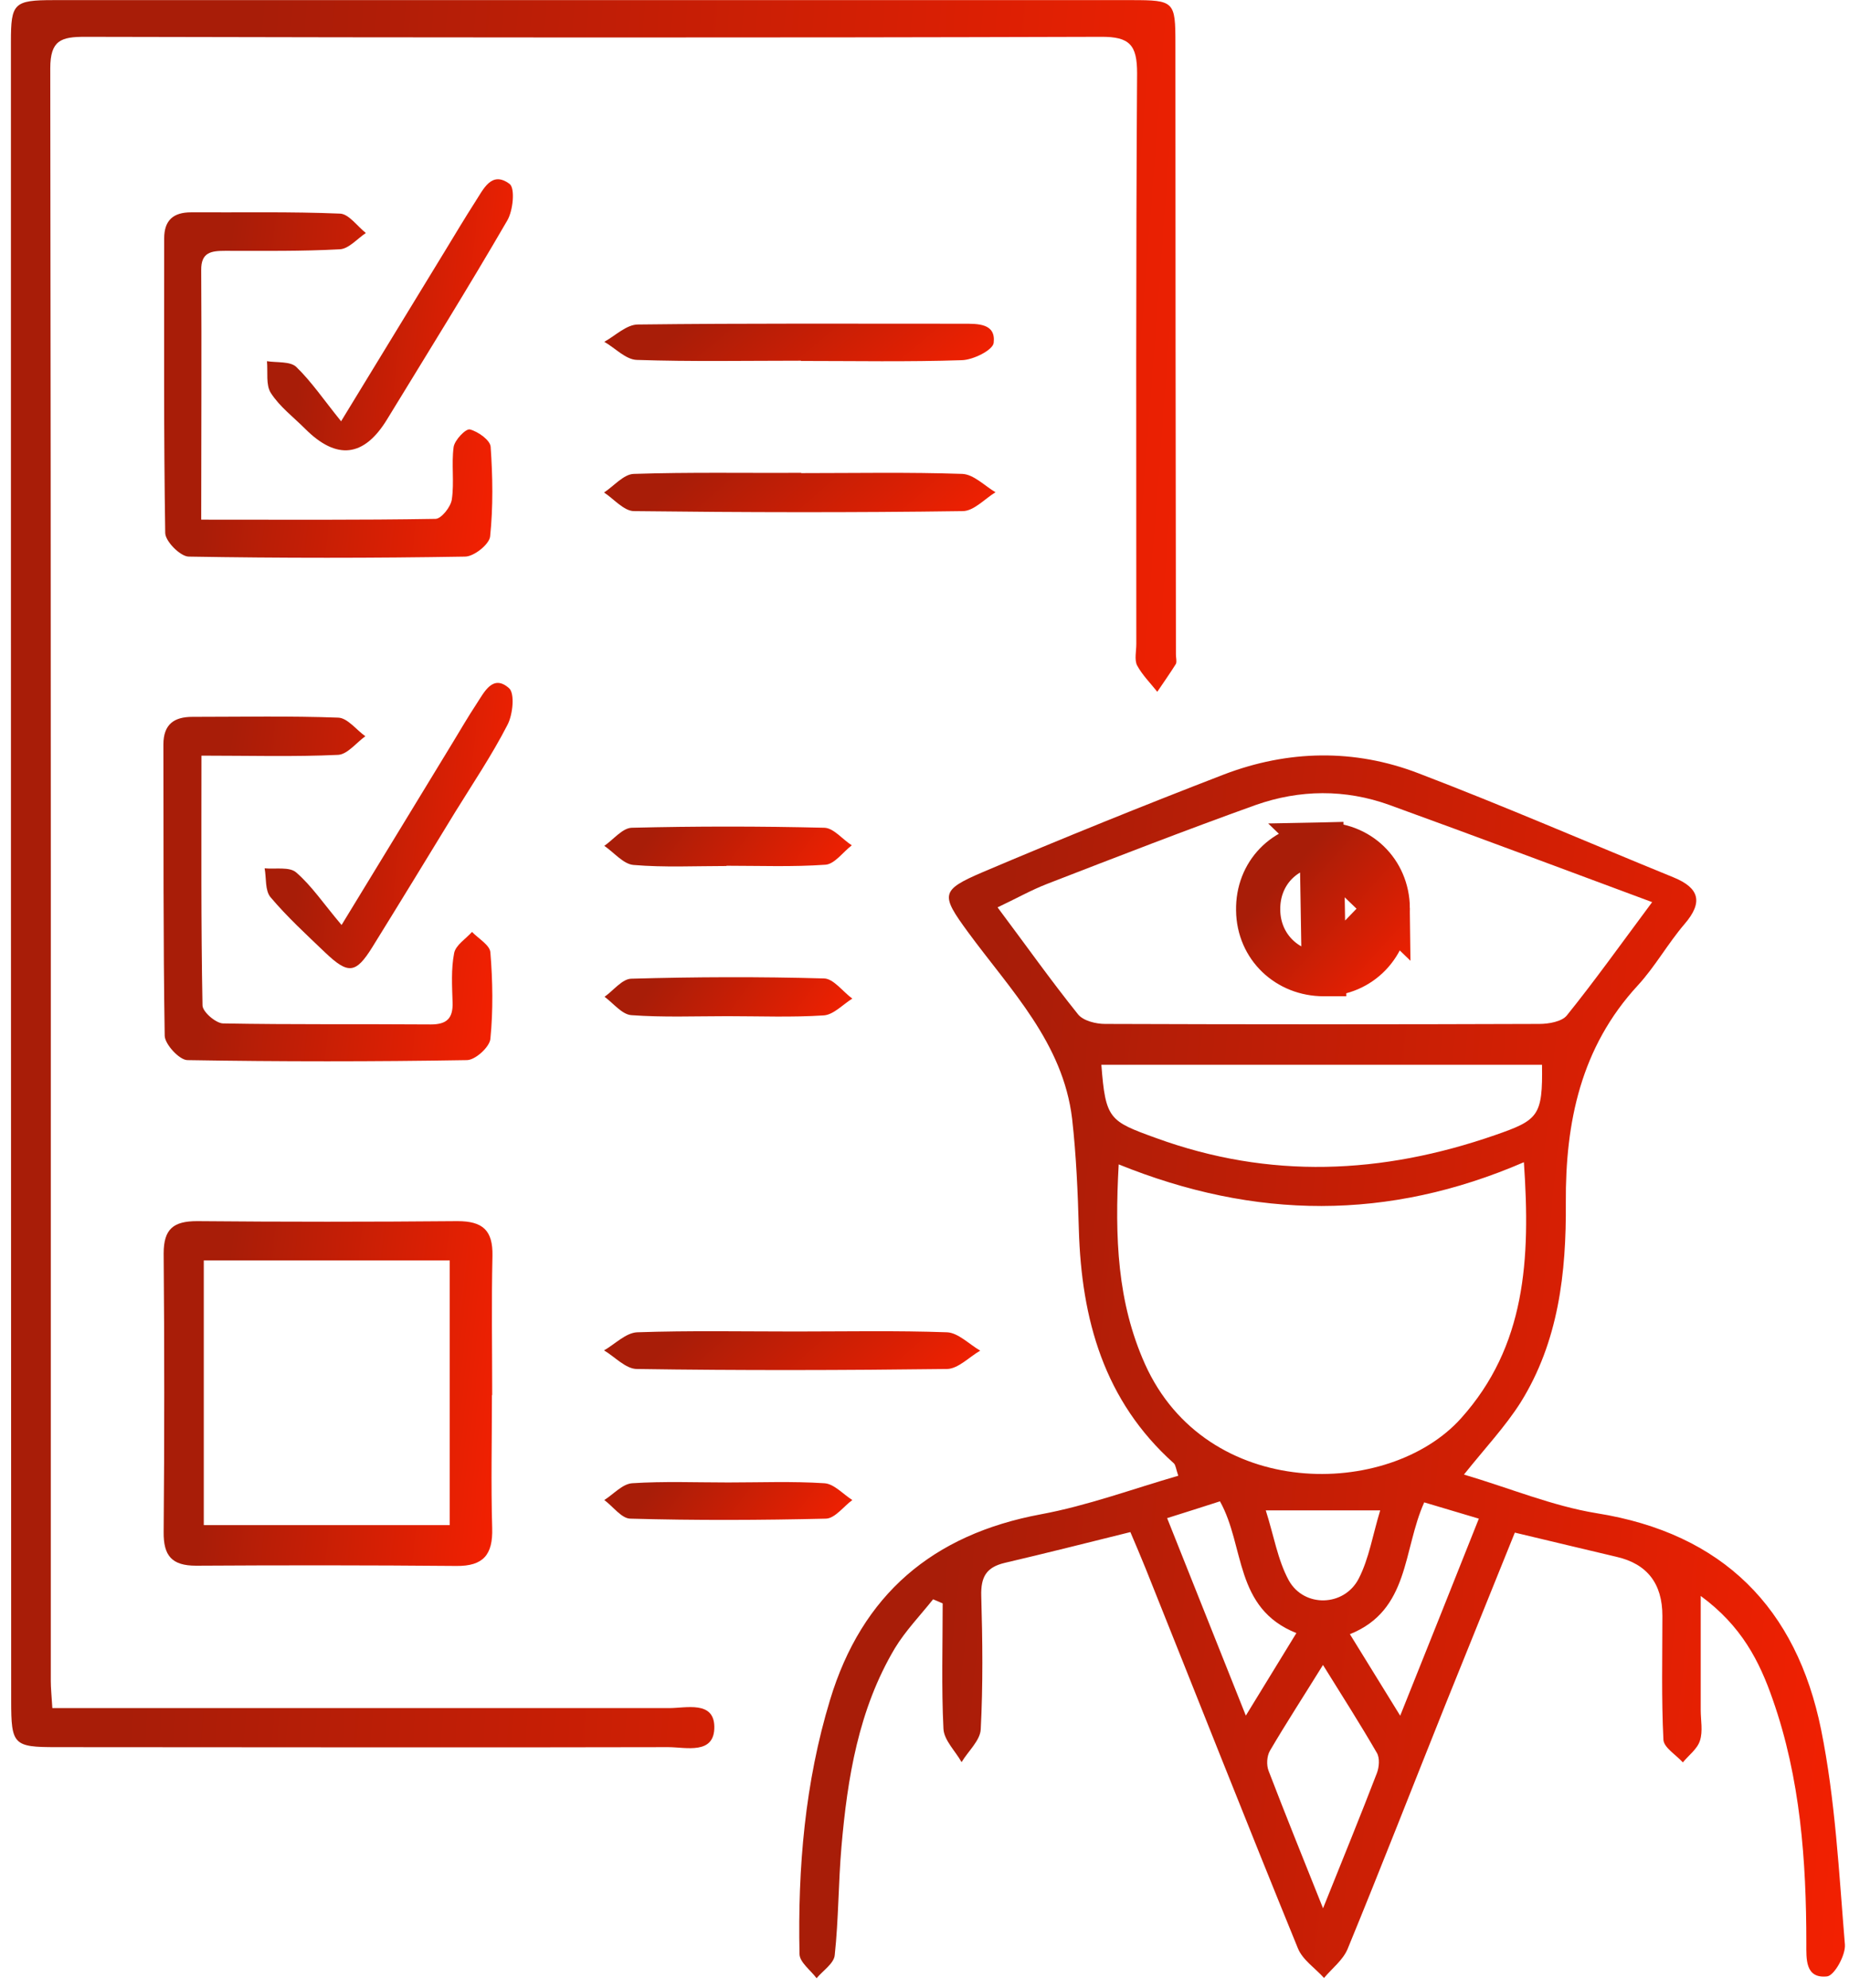
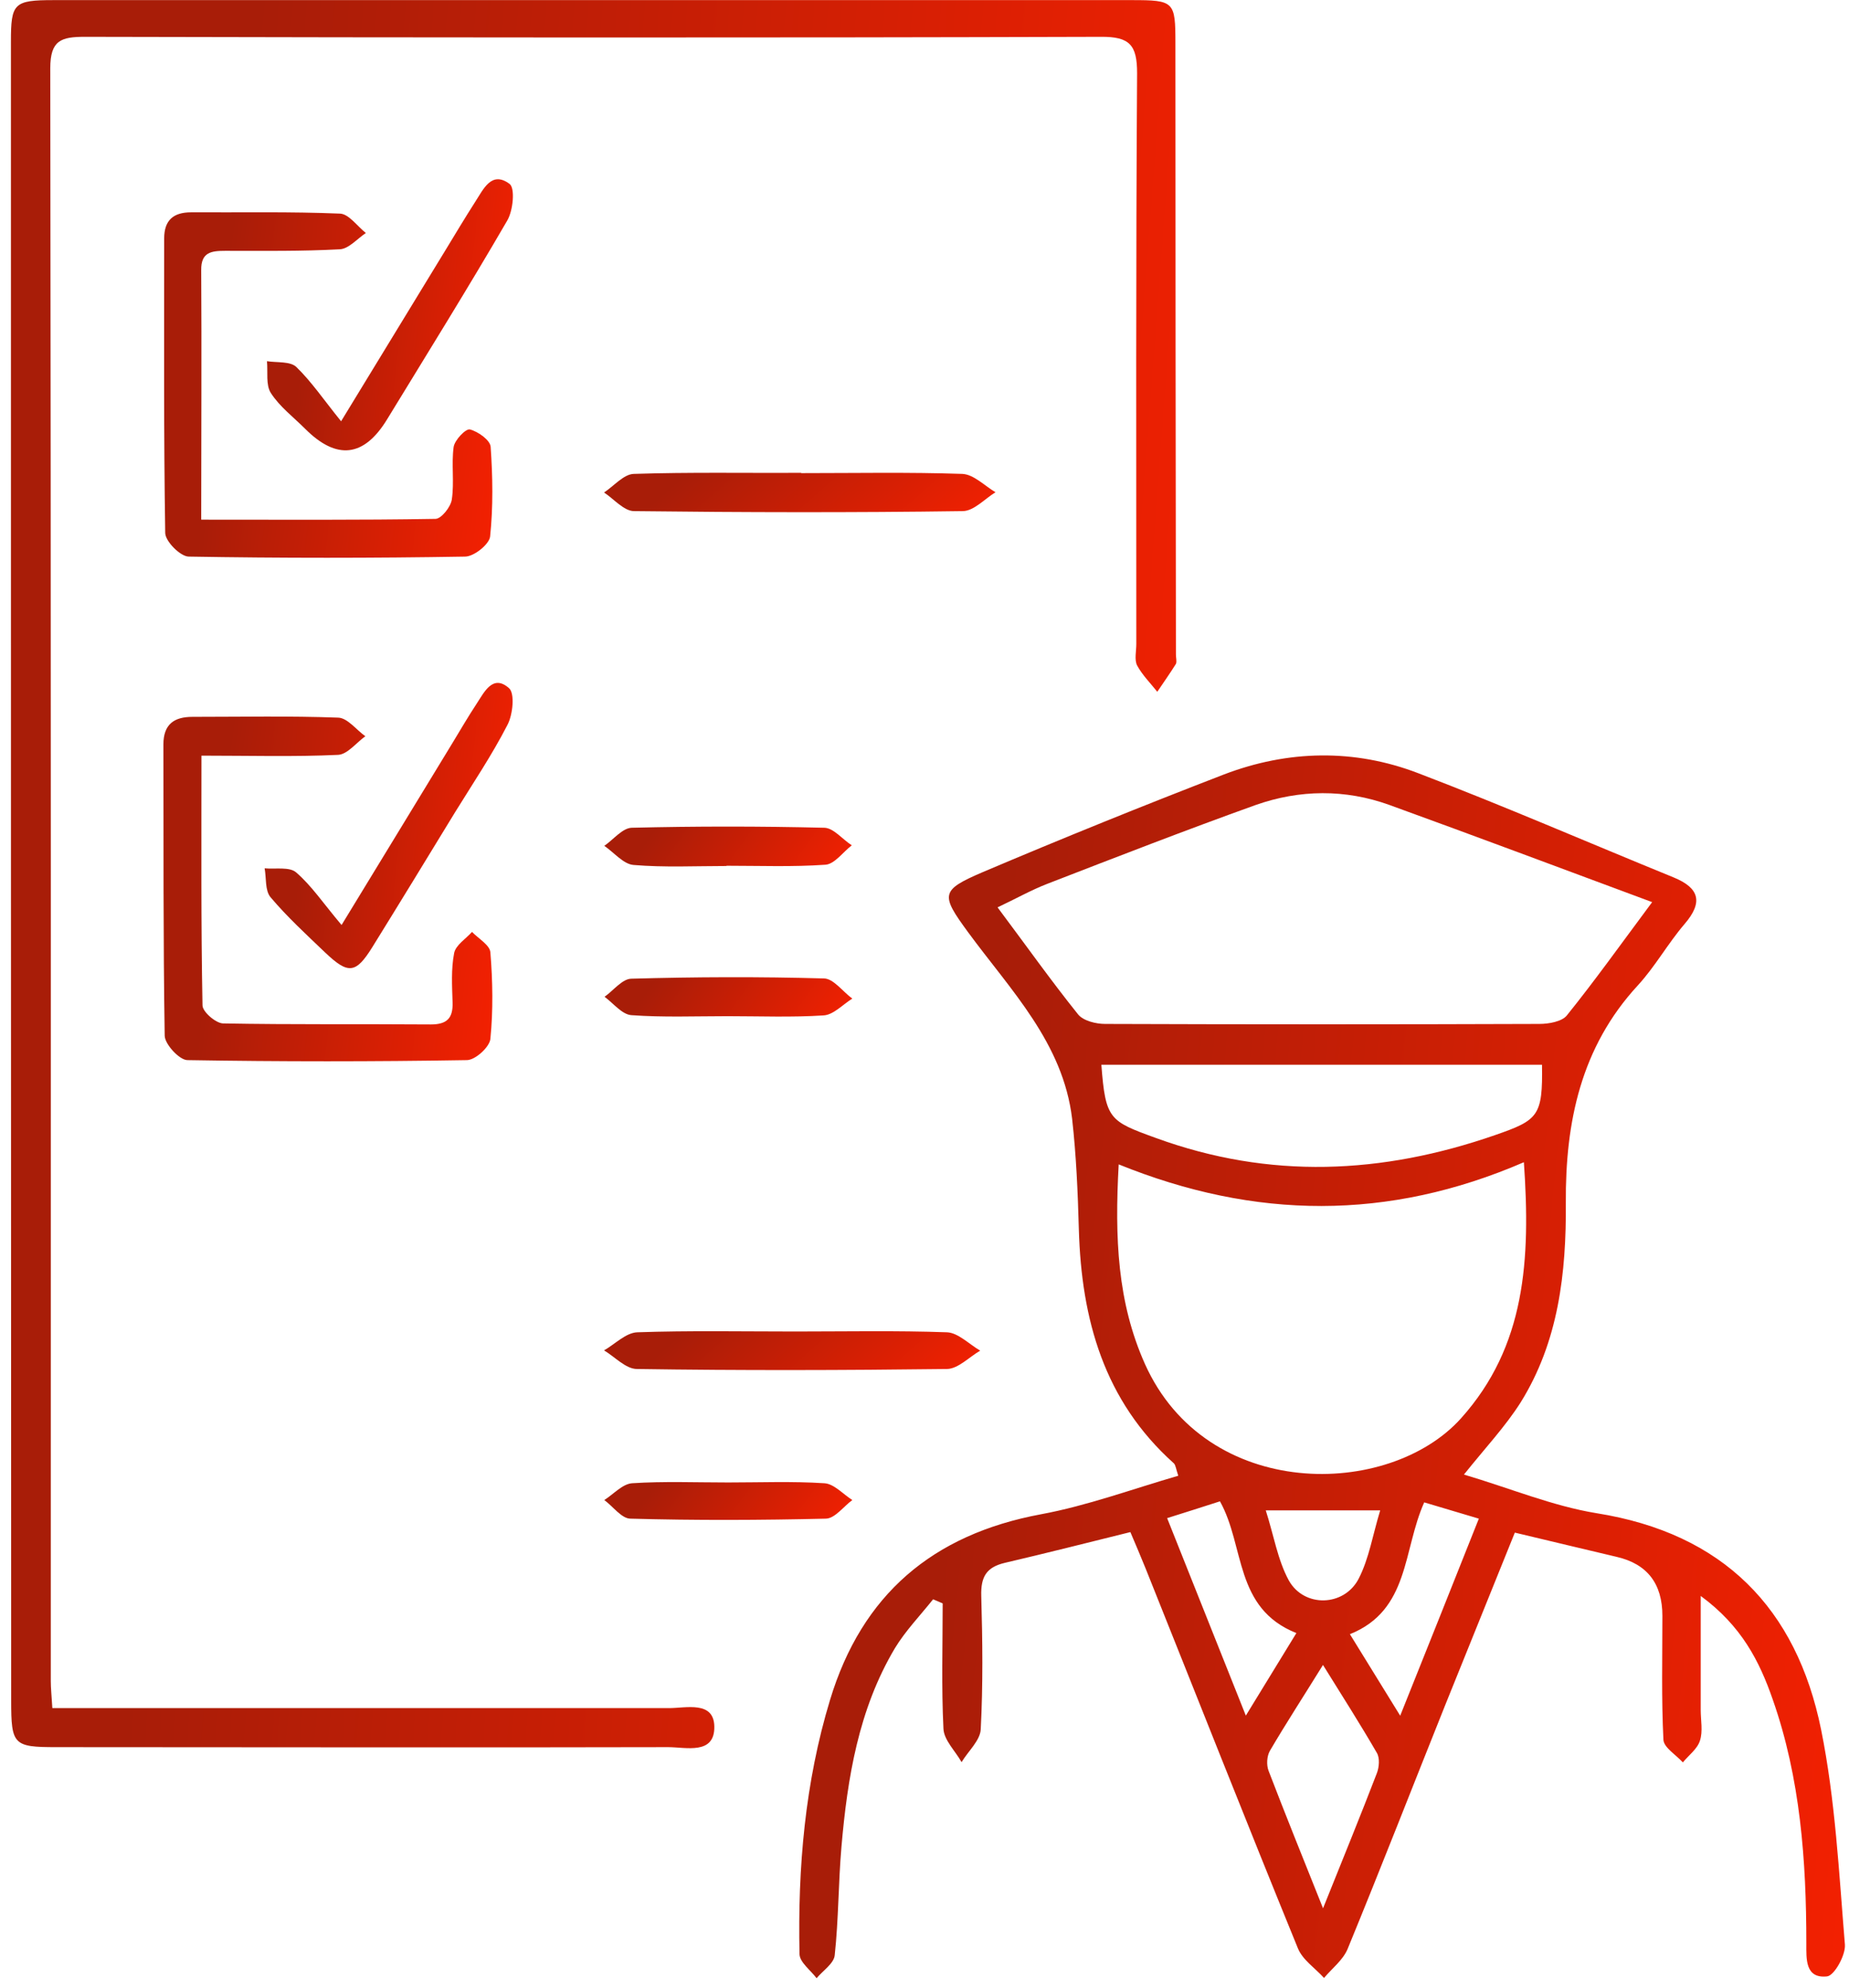
<svg xmlns="http://www.w3.org/2000/svg" width="160" height="172" viewBox="0 0 160 172" fill="none">
  <g clip-path="url(#clip0_866_1268)">
    <path d="M126.647 127.592C130.657 128.778 134.331 130.321 138.162 130.947C149.117 132.692 155.457 139.178 157.585 149.669C158.817 155.753 159.131 162.06 159.646 168.278C159.713 169.195 158.728 170.962 158.1 171.029C156.196 171.231 156.308 169.508 156.308 168.189C156.308 161.009 155.793 153.874 153.396 147.052C152.253 143.764 150.707 140.699 147.168 138.105C147.168 141.818 147.168 144.904 147.168 147.969C147.168 148.863 147.369 149.825 147.101 150.63C146.877 151.346 146.137 151.883 145.622 152.509C145.04 151.861 143.987 151.234 143.942 150.563C143.763 146.985 143.852 143.406 143.852 139.827C143.852 137.039 142.538 135.339 139.909 134.727C137.042 134.056 134.197 133.363 131.083 132.625C129.089 137.59 127.073 142.534 125.079 147.499C122.256 154.545 119.5 161.635 116.611 168.658C116.207 169.62 115.266 170.336 114.572 171.163C113.81 170.314 112.712 169.598 112.309 168.591C107.851 157.676 103.527 146.694 99.136 135.734C98.711 134.683 98.263 133.631 97.815 132.58C94.029 133.52 90.489 134.414 86.949 135.242C85.336 135.622 84.866 136.472 84.911 138.105C85.023 141.952 85.067 145.799 84.866 149.646C84.821 150.608 83.79 151.525 83.208 152.487C82.67 151.525 81.685 150.586 81.64 149.602C81.461 146 81.573 142.355 81.573 138.753C81.304 138.642 81.035 138.507 80.744 138.396C79.624 139.805 78.347 141.124 77.428 142.645C74.292 147.924 73.329 153.851 72.813 159.823C72.544 162.932 72.567 166.086 72.231 169.195C72.163 169.911 71.2 170.537 70.662 171.186C70.147 170.492 69.184 169.799 69.184 169.083C69.027 161.635 69.654 154.254 71.828 147.096C74.583 137.993 80.699 132.781 90.086 131.037C94.073 130.299 97.949 128.867 101.959 127.704C101.758 127.1 101.735 126.787 101.578 126.63C95.529 121.218 93.581 114.172 93.356 106.388C93.267 103.19 93.132 99.991 92.774 96.815C91.99 90.239 87.442 85.676 83.768 80.666C81.393 77.423 81.371 77.043 85.023 75.477C91.923 72.547 98.89 69.728 105.902 67.022C111.458 64.897 117.193 64.785 122.726 66.91C130.164 69.751 137.467 72.927 144.816 75.924C147.056 76.841 147.392 78.071 145.779 79.95C144.323 81.65 143.225 83.641 141.724 85.274C136.795 90.619 135.451 97.106 135.496 104.084C135.541 110.146 134.869 116.096 131.576 121.374C130.254 123.454 128.529 125.288 126.669 127.615L126.647 127.592ZM96.806 100.729C96.448 107.171 96.695 112.696 99.069 118.019C104.401 129.918 120.173 129.695 126.423 122.739C132.024 116.498 132.449 109.005 131.867 100.573C120.128 105.65 108.59 105.538 96.784 100.752L96.806 100.729ZM142.979 78.071C135.093 75.141 127.7 72.368 120.24 69.661C116.409 68.275 112.466 68.319 108.658 69.661C102.609 71.831 96.627 74.157 90.623 76.483C89.234 77.02 87.935 77.758 86.322 78.519C88.786 81.807 90.937 84.849 93.289 87.779C93.737 88.338 94.835 88.606 95.619 88.606C108.142 88.651 120.665 88.651 133.211 88.606C134.017 88.606 135.16 88.405 135.586 87.868C137.983 84.893 140.201 81.784 142.979 78.049V78.071ZM133.413 92.14H95.305C95.664 96.86 96 97.016 100.01 98.47C109.867 102.071 119.59 101.624 129.38 98.224C133.121 96.927 133.502 96.569 133.435 92.14H133.413ZM114.482 165.147C116.252 160.74 117.731 157.117 119.142 153.449C119.344 152.934 119.411 152.129 119.142 151.682C117.731 149.244 116.207 146.85 114.482 144.077C112.78 146.828 111.279 149.132 109.89 151.503C109.621 151.972 109.576 152.733 109.778 153.247C111.211 156.983 112.712 160.696 114.482 165.124V165.147ZM112.197 141.326C106.776 139.178 107.739 133.788 105.566 129.918C104.065 130.411 102.676 130.836 100.996 131.372C103.281 137.098 105.432 142.489 107.806 148.461C109.419 145.821 110.696 143.741 112.175 141.326H112.197ZM121.158 148.483C123.578 142.444 125.728 137.054 127.969 131.417C126.154 130.88 124.743 130.455 123.242 130.008C121.382 134.146 121.987 139.335 116.812 141.415C118.246 143.741 119.5 145.777 121.158 148.461V148.483ZM109.531 130.701C110.226 132.871 110.562 134.996 111.525 136.763C112.847 139.134 116.319 139.044 117.574 136.606C118.47 134.862 118.784 132.826 119.433 130.701H109.531Z" fill="url(#paint0_linear_866_1268)" />
    <path d="M4.507 147.812C5.873 147.812 7.016 147.812 8.159 147.812C24.736 147.812 41.315 147.812 57.892 147.812C59.371 147.812 61.768 147.163 61.813 149.4C61.858 151.883 59.349 151.19 57.825 151.19C40.172 151.234 22.519 151.19 4.865 151.19C1.169 151.19 0.967 150.988 0.967 147.186C0.945 99.343 0.945 51.477 0.945 3.611C0.945 0.278 1.191 0.01 4.641 0.01C35.736 0.01 66.831 0.01 97.926 0.01C101.623 0.01 101.712 0.122 101.712 3.768C101.712 21.393 101.735 39.018 101.757 56.644C101.757 56.912 101.847 57.248 101.757 57.449C101.242 58.276 100.682 59.059 100.144 59.864C99.539 59.104 98.845 58.411 98.397 57.583C98.15 57.091 98.329 56.353 98.329 55.727C98.329 39.264 98.285 22.802 98.397 6.34C98.397 3.902 97.769 3.164 95.26 3.186C65.957 3.276 36.655 3.253 7.352 3.186C5.291 3.186 4.35 3.477 4.35 5.915C4.417 52.439 4.395 98.962 4.395 145.464C4.395 146.09 4.462 146.694 4.529 147.812H4.507Z" fill="url(#paint1_linear_866_1268)" />
-     <path d="M42.569 120.725C42.569 124.573 42.479 128.397 42.591 132.245C42.658 134.526 41.83 135.533 39.5 135.51C31.995 135.443 24.467 135.443 16.962 135.488C14.879 135.488 14.14 134.638 14.162 132.58C14.229 124.55 14.229 116.498 14.162 108.468C14.162 106.343 15.013 105.672 17.052 105.672C24.557 105.739 32.084 105.739 39.589 105.672C41.762 105.672 42.658 106.455 42.614 108.67C42.524 112.696 42.591 116.699 42.591 120.725H42.569ZM17.634 109.072V131.976H38.917V109.072H17.634Z" fill="url(#paint2_linear_866_1268)" />
    <path d="M17.433 65.367C17.433 72.904 17.388 79.95 17.523 86.996C17.523 87.555 18.665 88.539 19.292 88.562C25.296 88.673 31.278 88.606 37.282 88.651C38.671 88.651 39.208 88.114 39.163 86.75C39.119 85.318 39.029 83.865 39.298 82.478C39.432 81.784 40.306 81.248 40.844 80.644C41.404 81.225 42.389 81.784 42.434 82.411C42.636 84.893 42.681 87.421 42.434 89.904C42.367 90.597 41.135 91.738 40.396 91.738C32.331 91.872 24.288 91.872 16.223 91.738C15.529 91.738 14.274 90.373 14.252 89.635C14.117 81.225 14.162 72.837 14.14 64.427C14.14 62.66 15.081 62.034 16.649 62.034C20.86 62.034 25.072 61.945 29.262 62.101C30.068 62.124 30.83 63.153 31.614 63.712C30.83 64.271 30.068 65.277 29.262 65.322C25.431 65.501 21.6 65.389 17.388 65.389L17.433 65.367Z" fill="url(#paint3_linear_866_1268)" />
    <path d="M17.411 44.968C24.468 44.968 31.077 45.013 37.685 44.901C38.178 44.901 39.007 43.872 39.097 43.223C39.321 41.725 39.052 40.181 39.254 38.683C39.343 38.079 40.306 37.072 40.665 37.162C41.359 37.341 42.412 38.079 42.457 38.66C42.636 41.233 42.681 43.849 42.412 46.422C42.345 47.093 41.023 48.166 40.239 48.166C32.264 48.301 24.311 48.301 16.336 48.166C15.619 48.166 14.297 46.847 14.297 46.109C14.163 37.609 14.207 29.132 14.207 20.632C14.207 19.067 14.992 18.373 16.537 18.373C20.839 18.396 25.14 18.306 29.419 18.485C30.18 18.508 30.92 19.581 31.659 20.163C30.92 20.655 30.18 21.527 29.419 21.572C26.126 21.751 22.788 21.706 19.494 21.706C18.285 21.706 17.389 21.818 17.411 23.384C17.456 30.429 17.411 37.475 17.411 44.99V44.968Z" fill="url(#paint4_linear_866_1268)" />
    <path d="M69.318 40.942C73.978 40.942 78.615 40.852 83.275 41.009C84.261 41.054 85.201 42.038 86.142 42.597C85.201 43.178 84.261 44.23 83.297 44.23C73.821 44.364 64.345 44.342 54.868 44.23C53.995 44.23 53.121 43.178 52.27 42.619C53.121 42.06 53.972 41.031 54.846 41.009C59.662 40.852 64.501 40.942 69.34 40.919L69.318 40.942Z" fill="url(#paint5_linear_866_1268)" />
    <path d="M29.508 36.468C32.936 30.854 35.759 26.224 38.581 21.594C39.41 20.23 40.239 18.843 41.113 17.479C41.83 16.383 42.524 14.75 44.092 15.913C44.585 16.271 44.406 18.217 43.891 19.089C40.53 24.882 36.991 30.564 33.496 36.289C31.495 39.57 29.127 39.838 26.394 37.095C25.386 36.088 24.199 35.194 23.437 34.008C22.989 33.315 23.191 32.196 23.101 31.257C23.975 31.391 25.117 31.257 25.633 31.749C26.954 33.024 28.007 34.59 29.508 36.446V36.468Z" fill="url(#paint6_linear_866_1268)" />
    <path d="M29.575 80.017C33.115 74.202 36.139 69.259 39.141 64.316C39.835 63.175 40.508 62.012 41.247 60.893C41.919 59.864 42.658 58.321 44.047 59.551C44.562 59.999 44.383 61.833 43.913 62.727C42.569 65.344 40.911 67.805 39.365 70.31C36.99 74.202 34.616 78.094 32.218 81.963C30.785 84.267 30.135 84.334 28.119 82.411C26.506 80.867 24.848 79.346 23.414 77.646C22.921 77.065 23.056 75.991 22.899 75.141C23.84 75.231 25.05 74.985 25.632 75.499C26.976 76.662 27.984 78.183 29.552 80.04L29.575 80.017Z" fill="url(#paint7_linear_866_1268)" />
-     <path d="M69.318 31.212C64.591 31.212 59.842 31.302 55.115 31.145C54.151 31.123 53.233 30.116 52.292 29.579C53.255 29.043 54.219 28.081 55.204 28.081C64.569 27.969 73.955 28.014 83.32 28.014C84.619 28.014 86.187 27.969 85.986 29.669C85.918 30.295 84.216 31.145 83.23 31.168C78.593 31.324 73.955 31.235 69.296 31.235L69.318 31.212Z" fill="url(#paint8_linear_866_1268)" />
    <path d="M68.803 115.223C73.194 115.223 77.585 115.134 81.953 115.29C82.916 115.335 83.857 116.319 84.821 116.878C83.857 117.438 82.916 118.444 81.953 118.466C73.014 118.578 64.053 118.601 55.115 118.466C54.151 118.466 53.21 117.415 52.27 116.856C53.21 116.319 54.151 115.335 55.137 115.29C59.685 115.134 64.255 115.223 68.825 115.223H68.803Z" fill="url(#paint9_linear_866_1268)" />
    <path d="M62.866 74.94C60.178 74.94 57.489 75.074 54.824 74.85C53.95 74.783 53.143 73.777 52.292 73.195C53.076 72.659 53.86 71.652 54.667 71.63C60.223 71.495 65.756 71.495 71.312 71.63C72.118 71.63 72.903 72.636 73.709 73.15C72.947 73.732 72.23 74.761 71.446 74.828C68.601 75.029 65.734 74.918 62.866 74.918C62.866 74.918 62.866 74.918 62.866 74.94Z" fill="url(#paint10_linear_866_1268)" />
    <path d="M62.933 87.935C60.155 87.935 57.377 88.047 54.621 87.846C53.815 87.779 53.076 86.817 52.314 86.258C53.098 85.699 53.86 84.692 54.644 84.692C60.177 84.535 65.733 84.513 71.289 84.67C72.118 84.67 72.924 85.81 73.753 86.414C72.924 86.929 72.118 87.823 71.267 87.868C68.511 88.047 65.733 87.935 62.955 87.935H62.933Z" fill="url(#paint11_linear_866_1268)" />
    <path d="M63.001 128.286C65.778 128.286 68.556 128.174 71.334 128.353C72.163 128.397 72.947 129.292 73.754 129.807C72.992 130.366 72.253 131.395 71.469 131.417C65.823 131.551 60.178 131.574 54.555 131.417C53.793 131.417 53.054 130.366 52.292 129.807C53.099 129.292 53.86 128.42 54.689 128.353C57.445 128.174 60.245 128.286 63.023 128.286H63.001Z" fill="url(#paint12_linear_866_1268)" />
-     <path d="M114.559 84.3H114.549C111.42 84.3 108.912 81.962 108.873 78.772C108.811 75.558 111.187 73.139 114.374 73.073L114.559 84.3ZM114.559 84.3L114.569 84.3M114.559 84.3L114.569 84.3M114.569 84.3C117.743 84.266 120.123 81.734 120.09 78.588M114.569 84.3L120.09 78.588M120.09 78.588C120.056 75.384 117.551 73.006 114.375 73.073L120.09 78.588Z" stroke="url(#paint13_linear_866_1268)" stroke-width="3.825" />
  </g>
  <defs>
    <linearGradient id="paint0_linear_866_1268" x1="85.047" y1="98.704" x2="179.334" y2="107.996" gradientUnits="userSpaceOnUse">
      <stop stop-color="#A81D08" />
      <stop offset="1" stop-color="#FF2100" />
    </linearGradient>
    <linearGradient id="paint1_linear_866_1268" x1="18.651" y1="47.661" x2="124.134" y2="55.766" gradientUnits="userSpaceOnUse">
      <stop stop-color="#A81D08" />
      <stop offset="1" stop-color="#FF2100" />
    </linearGradient>
    <linearGradient id="paint2_linear_866_1268" x1="19.157" y1="115.072" x2="48.736" y2="118.322" gradientUnits="userSpaceOnUse">
      <stop stop-color="#A81D08" />
      <stop offset="1" stop-color="#FF2100" />
    </linearGradient>
    <linearGradient id="paint3_linear_866_1268" x1="19.137" y1="71.405" x2="48.725" y2="74.659" gradientUnits="userSpaceOnUse">
      <stop stop-color="#A81D08" />
      <stop offset="1" stop-color="#FF2100" />
    </linearGradient>
    <linearGradient id="paint4_linear_866_1268" x1="19.187" y1="27.788" x2="48.715" y2="31.021" gradientUnits="userSpaceOnUse">
      <stop stop-color="#A81D08" />
      <stop offset="1" stop-color="#FF2100" />
    </linearGradient>
    <linearGradient id="paint5_linear_866_1268" x1="58.216" y1="41.987" x2="73.632" y2="59.644" gradientUnits="userSpaceOnUse">
      <stop stop-color="#A81D08" />
      <stop offset="1" stop-color="#FF2100" />
    </linearGradient>
    <linearGradient id="paint6_linear_866_1268" x1="26.837" y1="22.902" x2="48.986" y2="25.218" gradientUnits="userSpaceOnUse">
      <stop stop-color="#A81D08" />
      <stop offset="1" stop-color="#FF2100" />
    </linearGradient>
    <linearGradient id="paint7_linear_866_1268" x1="26.666" y1="66.871" x2="49.02" y2="69.111" gradientUnits="userSpaceOnUse">
      <stop stop-color="#A81D08" />
      <stop offset="1" stop-color="#FF2100" />
    </linearGradient>
    <linearGradient id="paint8_linear_866_1268" x1="58.21" y1="29.03" x2="72.839" y2="46.49" gradientUnits="userSpaceOnUse">
      <stop stop-color="#A81D08" />
      <stop offset="1" stop-color="#FF2100" />
    </linearGradient>
    <linearGradient id="paint9_linear_866_1268" x1="57.984" y1="116.257" x2="73.234" y2="133.277" gradientUnits="userSpaceOnUse">
      <stop stop-color="#A81D08" />
      <stop offset="1" stop-color="#FF2100" />
    </linearGradient>
    <linearGradient id="paint10_linear_866_1268" x1="56.052" y1="72.616" x2="70.959" y2="83.278" gradientUnits="userSpaceOnUse">
      <stop stop-color="#A81D08" />
      <stop offset="1" stop-color="#FF2100" />
    </linearGradient>
    <linearGradient id="paint11_linear_866_1268" x1="56.078" y1="85.636" x2="70.859" y2="96.356" gradientUnits="userSpaceOnUse">
      <stop stop-color="#A81D08" />
      <stop offset="1" stop-color="#FF2100" />
    </linearGradient>
    <linearGradient id="paint12_linear_866_1268" x1="56.06" y1="129.283" x2="70.439" y2="140.142" gradientUnits="userSpaceOnUse">
      <stop stop-color="#A81D08" />
      <stop offset="1" stop-color="#FF2100" />
    </linearGradient>
    <linearGradient id="paint13_linear_866_1268" x1="110.784" y1="76.208" x2="123.09" y2="87.328" gradientUnits="userSpaceOnUse">
      <stop stop-color="#A81D08" />
      <stop offset="1" stop-color="#FF2100" />
    </linearGradient>
    <clipPath id="clip0_866_1268">
      <rect width="158.723" height="171.153" fill="white" transform="translate(0.945 0.01)" />
    </clipPath>
  </defs>
</svg>